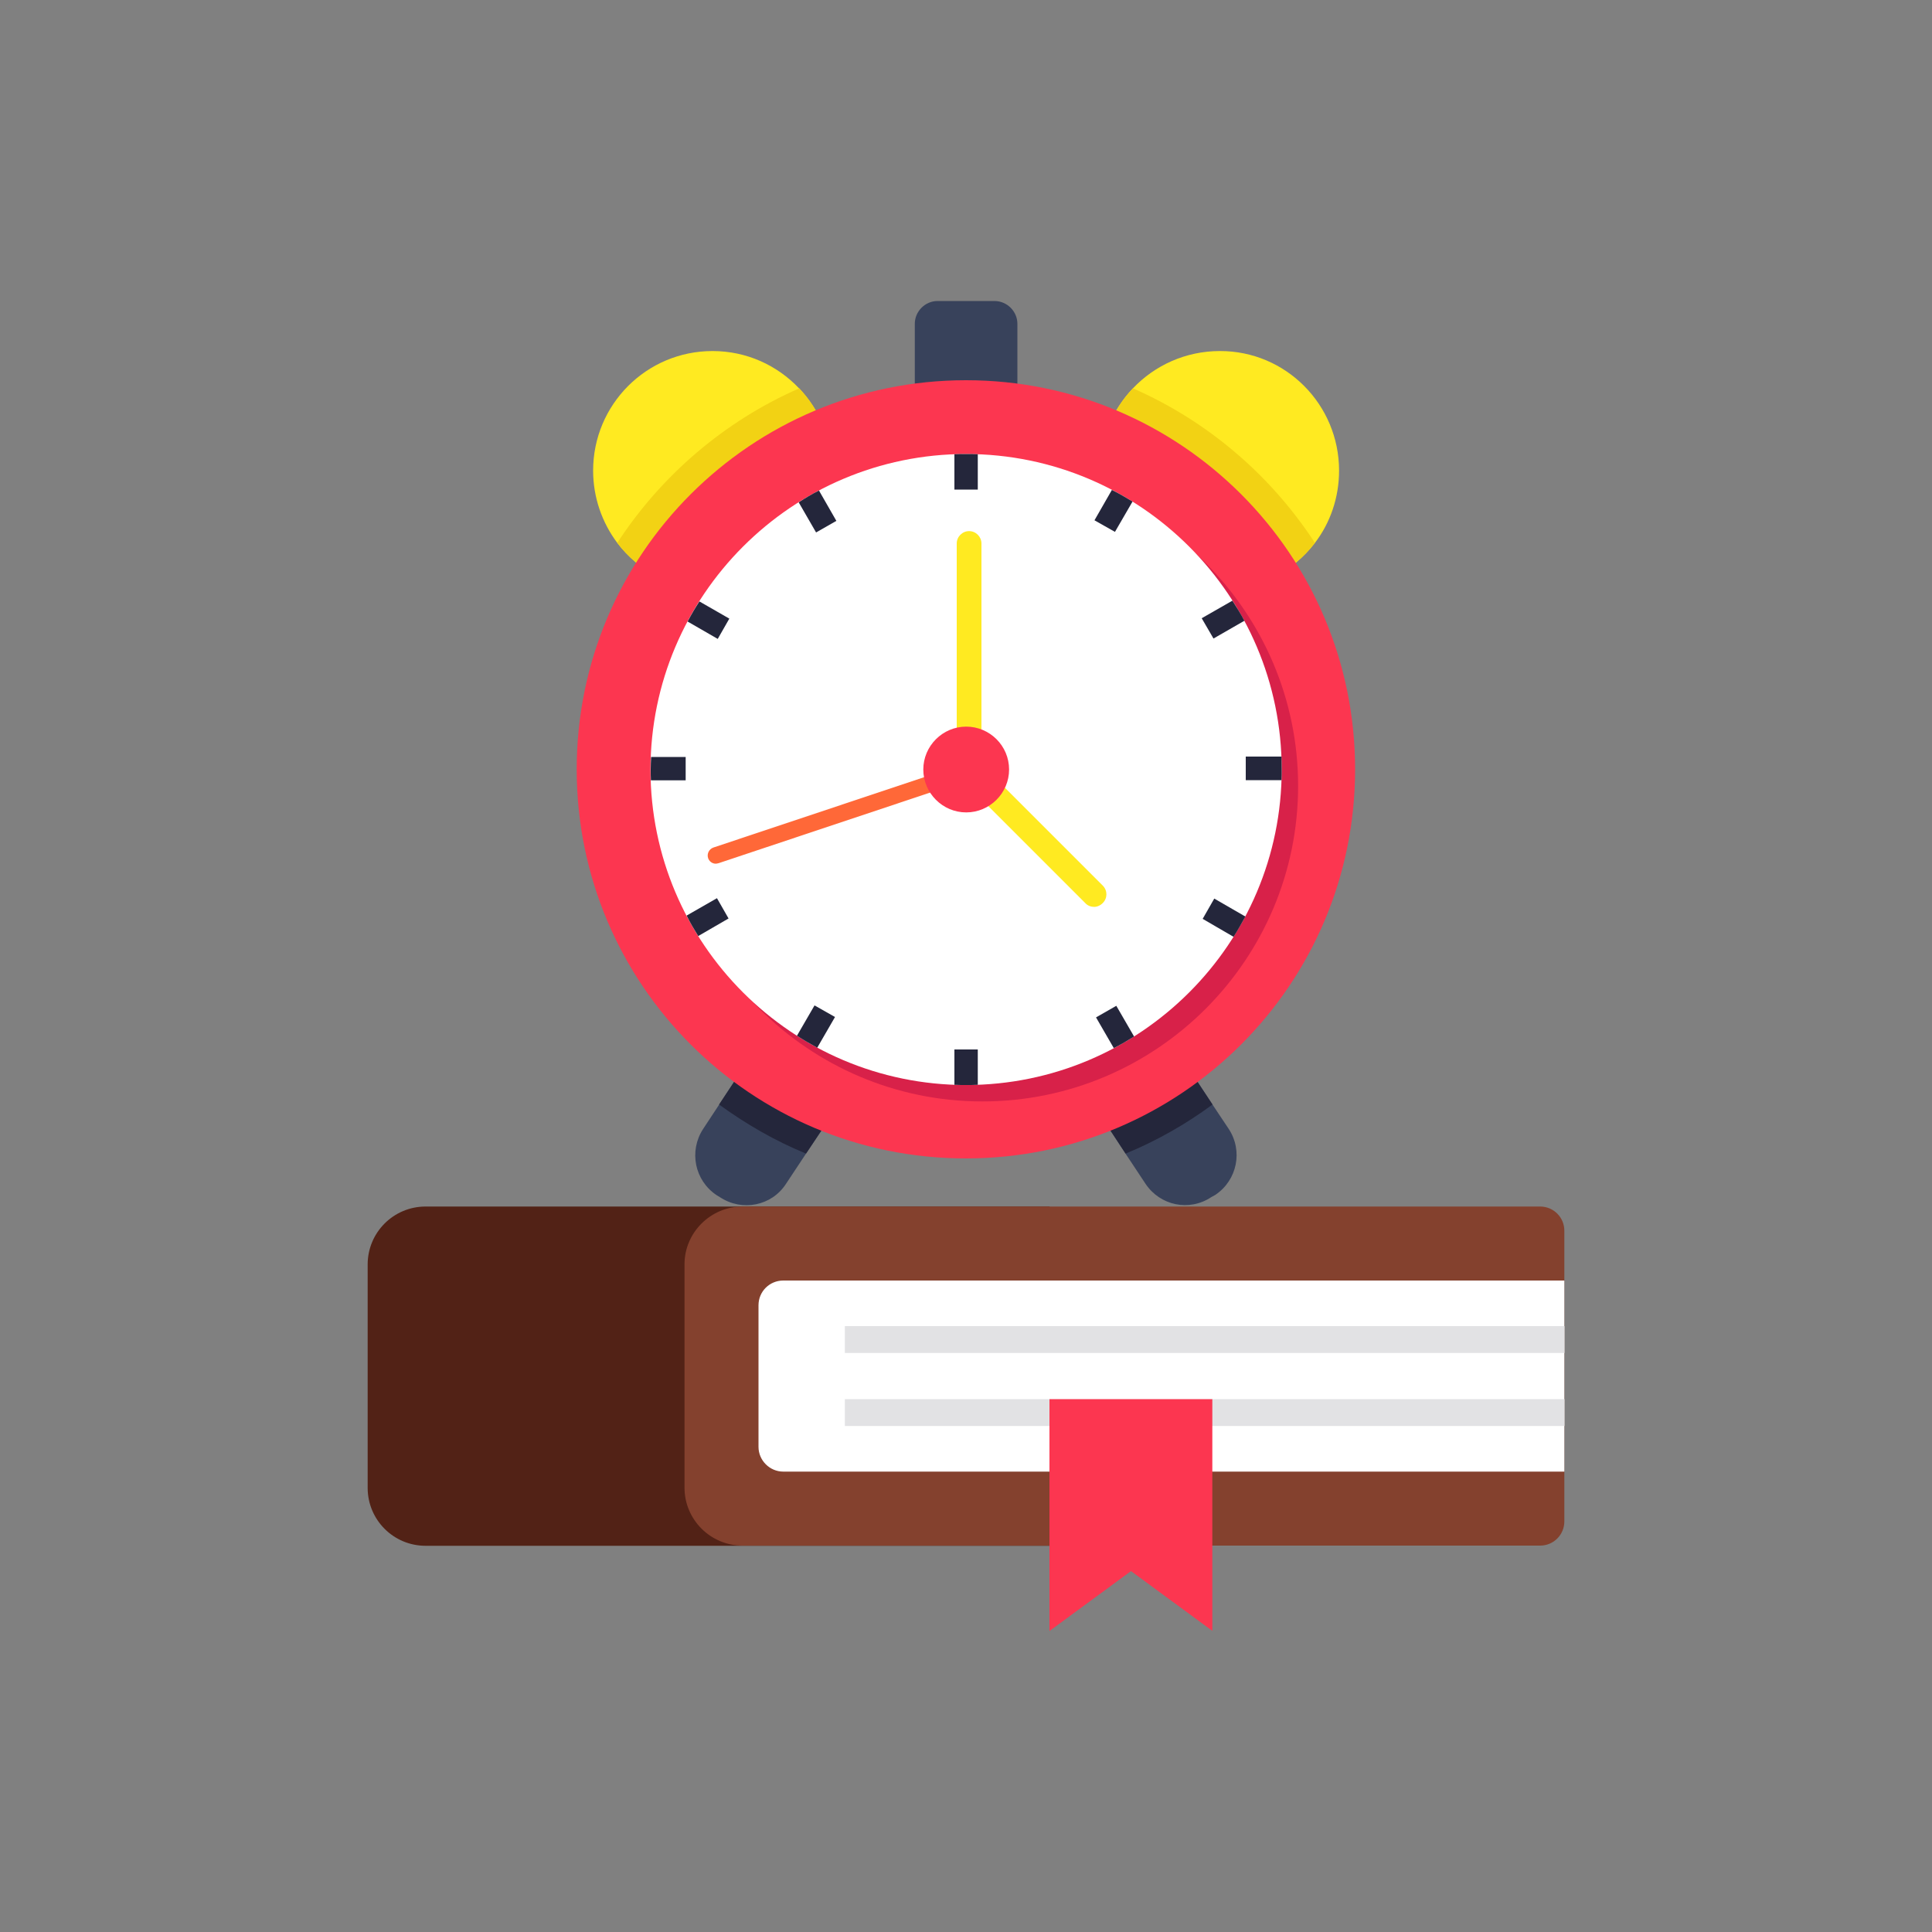
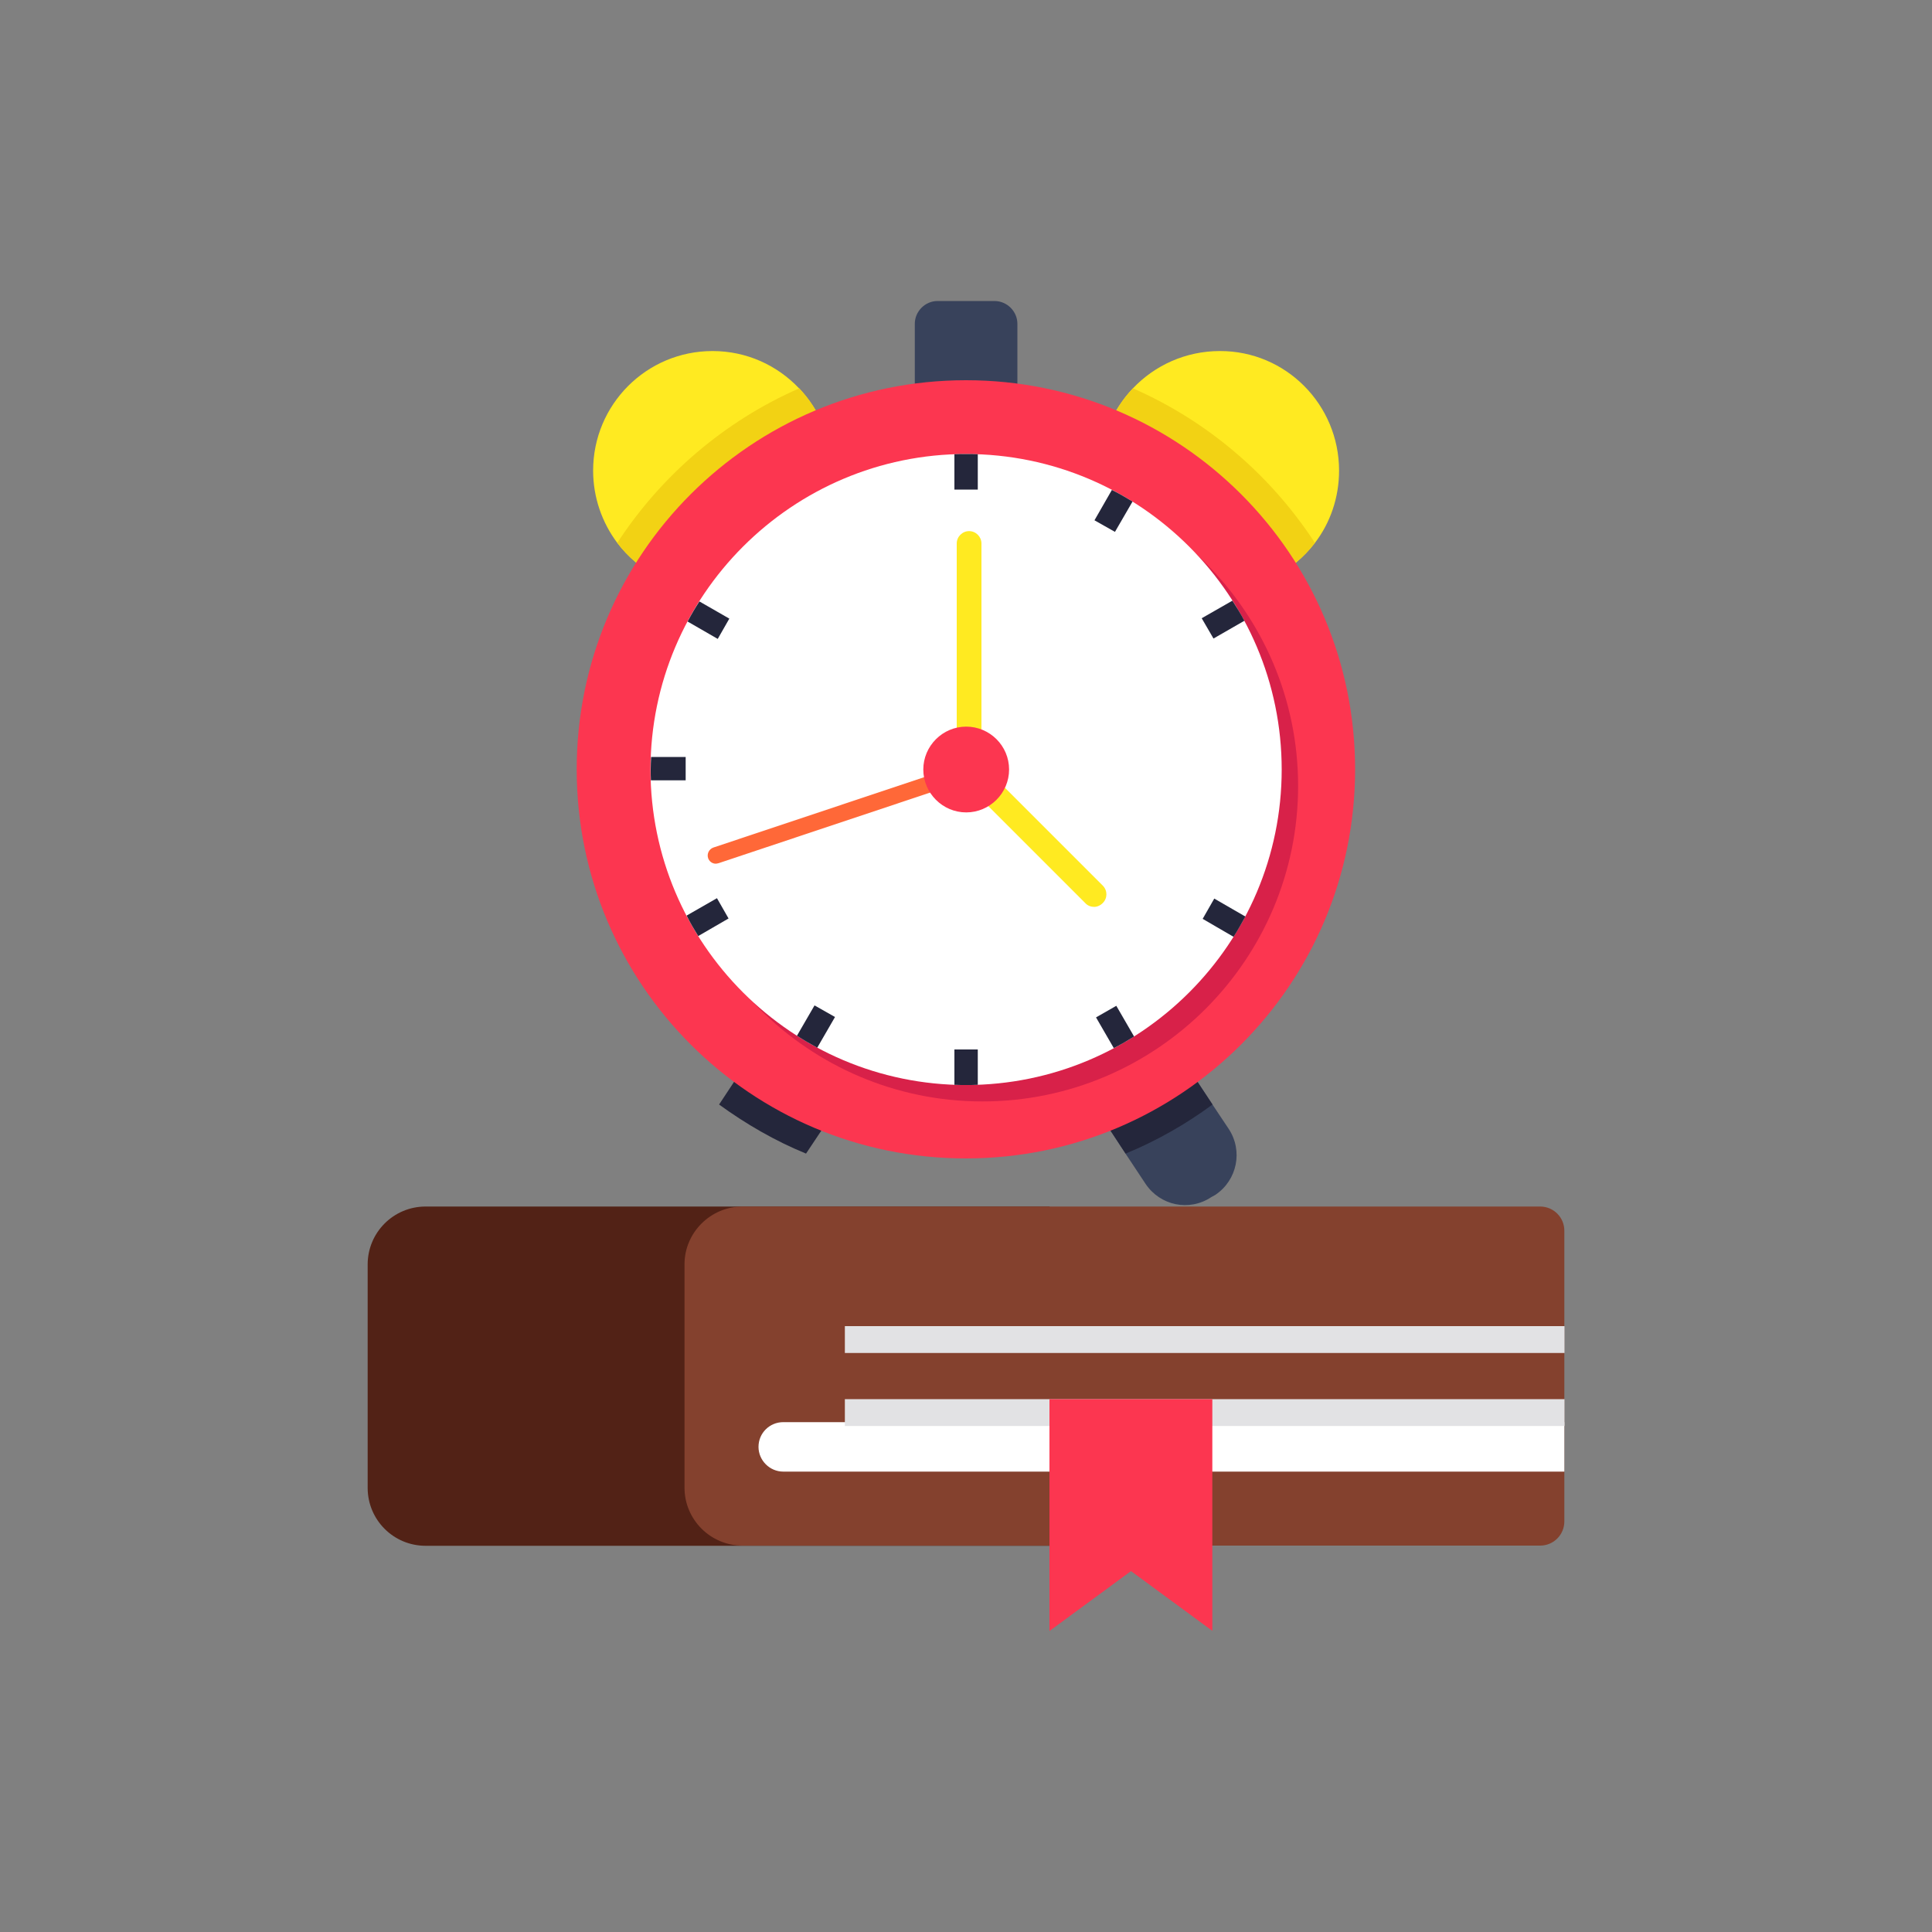
<svg xmlns="http://www.w3.org/2000/svg" id="Layer_1" x="0px" y="0px" viewBox="0 0 100 100" style="enable-background:new 0 0 100 100;" xml:space="preserve">
  <rect x="0" y="0" width="100" height="100" fill="#808080" stroke="none" />
  <style type="text/css">	.st0{fill:#FFFFFF;stroke:#231F20;stroke-width:0.75;stroke-miterlimit:10;}	.st1{fill:url(#SVGID_1_);}	.st2{fill:#FFFFFF;}	.st3{fill:none;stroke:#FFFFFF;stroke-width:0.669;stroke-miterlimit:10;}	.st4{fill:url(#SVGID_00000061470293169685299180000018436384153020882560_);}	.st5{fill:url(#SVGID_00000170967187789990343980000012124730911934350978_);}	.st6{fill:url(#SVGID_00000022559913129725883880000006049550808537175471_);}	.st7{fill:url(#SVGID_00000110459227458886624950000004062042993663848632_);}	.st8{fill:url(#SVGID_00000182528994291453556240000001280308282612398999_);}	.st9{fill:url(#SVGID_00000070806513509068883080000016469363417601467288_);}	.st10{fill:#FC6559;}	.st11{fill:#F05543;}	.st12{fill:#E4E3FF;}	.st13{fill:#D0D0F7;}	.st14{fill:#F7C9A9;}	.st15{fill:#F0B68E;}	.st16{fill:#00D67F;}	.st17{fill:#00C179;}	.st18{fill:#00AF68;}	.st19{opacity:0.3;}	.st20{opacity:0.5;}	.st21{fill:#7979F7;}	.st22{fill:#FF6761;}	.st23{fill:#F4F4F4;}	.st24{fill:#7BFFCD;}	.st25{opacity:0.18;enable-background:new    ;}	.st26{fill:#2B3C65;}	.st27{fill:#EFEFEF;}	.st28{fill:#FC5D3D;}	.st29{fill:#FFCBC3;}	.st30{fill:#FEB69F;}	.st31{fill:#F0C020;}	.st32{fill:#F8E5B0;}	.st33{fill:#72C2E9;}	.st34{fill:#C5E5FE;}	.st35{fill:#522216;}	.st36{fill:#84412E;}	.st37{fill:#E2E2E4;}	.st38{fill:#38425B;}	.st39{fill:#FFEA21;}	.st40{fill:#F2D214;}	.st41{fill:#24263B;}	.st42{fill:#FC3650;}	.st43{fill:#D82149;}	.st44{fill:#FF6838;}	.st45{fill:#56BCD6;}	.st46{fill:#013F69;}	.st47{fill:#056099;}	.st48{fill:#ECECF1;}	.st49{fill:#D73131;}	.st50{fill:#FD4343;}	.st51{fill:#D3D3D8;}	.st52{fill:#A1E52E;}	.st53{fill:#7ECD00;}	.st54{fill:#015081;}	.st55{fill:#012D4E;}	.st56{fill-rule:evenodd;clip-rule:evenodd;fill:#DAD0D3;}	.st57{fill-rule:evenodd;clip-rule:evenodd;fill:#FFDCD5;}	.st58{fill-rule:evenodd;clip-rule:evenodd;fill:#9D9AE8;}	.st59{fill-rule:evenodd;clip-rule:evenodd;fill:#FFD0C7;}	.st60{fill:#FECBAA;}	.st61{fill:#FDD559;}	.st62{fill:#FF84A7;}	.st63{fill:#FEDFC5;}	.st64{fill:#FFAE85;}	.st65{fill:#83D9FF;}	.st66{fill:#D1D0DF;}	.st67{fill:#B5B5C6;}	.st68{fill:#F9A01E;}	.st69{fill:#FFBB26;}	.st70{fill:#EFCDB1;}	.st71{fill:#05BECC;}	.st72{fill:#01C6E1;}	.st73{fill:#C11F2F;}	.st74{fill:#D22732;}</style>
  <g>
    <g>
      <g>
        <g>
          <g>
            <g>
              <path class="st35" d="M54.33,62.45h-32.3c-1.66,0-3,1.34-3,3v11.56c0,1.66,1.34,3,3,3h32.3V62.45z" />
              <path class="st36" d="M80.97,63.7v15.05c0,0.69-0.56,1.25-1.25,1.25H38.43c-1.65,0-3-1.34-3-3V65.44c0-1.65,1.36-2.99,3-2.99       h41.29C80.41,62.45,80.97,63.01,80.97,63.7z" />
-               <path class="st2" d="M80.97,66.29v9.88H40.54c-0.7,0-1.28-0.58-1.28-1.28v-7.33c0-0.72,0.58-1.28,1.28-1.28H80.97z" />
+               <path class="st2" d="M80.97,66.29v9.88H40.54c-0.7,0-1.28-0.58-1.28-1.28c0-0.72,0.58-1.28,1.28-1.28H80.97z" />
            </g>
            <g>
              <path class="st37" d="M43.73,68.64h37.25v1.39H43.73V68.64z" />
              <path class="st37" d="M43.73,72.42h37.25v1.39H43.73V72.42z" />
            </g>
          </g>
          <g>
            <g>
-               <path class="st38" d="M42.9,57.94l-1.18,1.77l-1.04,1.57c-0.74,1.14-2.27,1.44-3.41,0.69l-0.18-0.11       c-1.14-0.76-1.44-2.28-0.7-3.42l0.83-1.26l1.36-2.06c0.76-1.14,2.28-1.44,3.42-0.7l0.18,0.11       C43.32,55.28,43.65,56.8,42.9,57.94z" />
              <path class="st38" d="M62.9,61.85l-0.2,0.11c-1.14,0.76-2.65,0.45-3.41-0.69l-1.04-1.57l-1.16-1.77       c-0.74-1.14-0.43-2.66,0.7-3.42l0.18-0.11c1.13-0.74,2.66-0.43,3.42,0.7l1.36,2.06l0.84,1.26       C64.35,59.56,64.04,61.09,62.9,61.85z" />
            </g>
            <g>
              <path class="st39" d="M43.06,24.36c0,3.42-2.76,6.18-6.18,6.18c-2.02,0-3.8-0.95-4.93-2.44c-0.78-1.04-1.25-2.34-1.25-3.74       c0-3.42,2.76-6.19,6.18-6.19c1.77,0,3.35,0.74,4.48,1.93C42.41,21.2,43.06,22.7,43.06,24.36z" />
              <path class="st39" d="M69.31,24.36c0,1.4-0.46,2.71-1.25,3.74c-1.14,1.49-2.92,2.44-4.93,2.44c-3.42,0-6.19-2.76-6.19-6.18       c0-1.65,0.64-3.15,1.7-4.26c1.13-1.19,2.73-1.93,4.5-1.93C66.55,18.16,69.31,20.94,69.31,24.36z" />
            </g>
            <path class="st38" d="M52.66,16.76v3.59c0,0.66-0.53,1.19-1.19,1.19h-2.94c-0.65,0-1.18-0.53-1.18-1.19v-3.59      c0-0.64,0.53-1.18,1.18-1.18h2.94C52.13,15.58,52.66,16.12,52.66,16.76z" />
            <g>
              <g>
                <path class="st40" d="M36.88,30.54c-2.02,0-3.8-0.95-4.93-2.44c2.28-3.5,5.56-6.31,9.42-8c1.05,1.11,1.7,2.61,1.7,4.26        C43.06,27.78,40.3,30.54,36.88,30.54z" />
                <path class="st41" d="M42.9,57.94l-1.18,1.77c-1.61-0.66-3.11-1.53-4.5-2.54l1.36-2.06c0.76-1.14,2.28-1.44,3.42-0.7        l0.18,0.11C43.32,55.28,43.65,56.8,42.9,57.94z" />
                <path class="st41" d="M61.4,55.11l1.36,2.06c-1.37,1.01-2.89,1.88-4.5,2.54l-1.16-1.77c-0.74-1.14-0.43-2.66,0.7-3.42        l0.18-0.11C59.12,53.66,60.65,53.97,61.4,55.11z" />
                <path class="st40" d="M68.06,28.1c-1.14,1.49-2.92,2.44-4.93,2.44c-3.42,0-6.19-2.76-6.19-6.18c0-1.65,0.64-3.15,1.7-4.26        C62.5,21.79,65.78,24.6,68.06,28.1z" />
                <path class="st42" d="M70.14,39.82c0,11.13-9.02,20.14-20.15,20.14c-11.12,0-20.14-9.01-20.14-20.14S38.88,19.68,50,19.68        C61.12,19.68,70.14,28.7,70.14,39.82z" />
                <path class="st43" d="M67.19,40.68c0,9-7.33,16.33-16.34,16.33c-9,0-16.33-7.33-16.33-16.33s7.33-16.33,16.33-16.33        C59.86,24.35,67.19,31.68,67.19,40.68z" />
                <path class="st2" d="M66.34,39.83c0,9-7.33,16.33-16.34,16.33c-9,0-16.33-7.33-16.33-16.33S41,23.5,50,23.5        C59.01,23.5,66.34,30.83,66.34,39.83z" />
              </g>
              <g>
                <g>
                  <path class="st41" d="M50.61,54.32v1.83c-0.2,0.01-0.41,0.01-0.61,0.01c-0.2,0-0.4,0-0.6-0.01v-1.83H50.61z" />
                </g>
                <g>
                  <path class="st41" d="M50.61,23.51v1.83H49.4v-1.83c0.2-0.01,0.4-0.01,0.6-0.01C50.21,23.5,50.41,23.5,50.61,23.51z" />
                </g>
              </g>
              <g>
                <g>
                  <path class="st41" d="M58.7,53.65c-0.34,0.21-0.69,0.42-1.05,0.6l-0.92-1.59l1.05-0.6L58.7,53.65z" />
                </g>
                <g>
-                   <path class="st41" d="M43.29,26.96l-1.05,0.6L41.34,26c0.34-0.22,0.69-0.43,1.05-0.61L43.29,26.96z" />
-                 </g>
+                   </g>
              </g>
              <g>
                <g>
                  <path class="st41" d="M64.46,47.44c-0.2,0.36-0.39,0.71-0.61,1.05l-1.6-0.93l0.6-1.05L64.46,47.44z" />
                </g>
                <g>
                  <path class="st41" d="M37.75,32.02l-0.6,1.05l-1.56-0.9c0.19-0.36,0.39-0.7,0.61-1.04L37.75,32.02z" />
                </g>
              </g>
              <g>
                <g>
-                   <path class="st41" d="M66.34,39.83c0,0.19,0,0.37-0.01,0.55h-1.85v-1.22h1.85C66.33,39.39,66.34,39.61,66.34,39.83z" />
-                 </g>
+                   </g>
                <g>
                  <path class="st41" d="M35.49,39.17v1.22h-1.8c-0.01-0.19-0.01-0.37-0.01-0.55c0-0.22,0.01-0.44,0.02-0.66H35.49z" />
                </g>
              </g>
              <g>
                <g>
                  <path class="st41" d="M64.41,32.13l-1.6,0.92L62.2,32l1.59-0.91C64.01,31.43,64.22,31.77,64.41,32.13z" />
                </g>
                <g>
                  <path class="st41" d="M37.71,47.54l-1.57,0.91c-0.21-0.34-0.42-0.69-0.6-1.06l1.57-0.9L37.71,47.54z" />
                </g>
              </g>
              <g>
                <g>
                  <path class="st41" d="M58.62,25.96l-0.91,1.57l-1.06-0.6l0.9-1.57C57.92,25.54,58.27,25.75,58.62,25.96z" />
                </g>
                <g>
                  <path class="st41" d="M43.22,52.64l-0.92,1.59c-0.36-0.2-0.71-0.4-1.05-0.62l0.91-1.57L43.22,52.64z" />
                </g>
              </g>
              <g>
                <path class="st39" d="M56.63,46.94c-0.16,0-0.33-0.06-0.45-0.19l-6.47-6.47c-0.12-0.12-0.19-0.28-0.19-0.45V28.13        c0-0.35,0.29-0.64,0.64-0.64c0.35,0,0.64,0.29,0.64,0.64v11.43l6.28,6.28c0.25,0.25,0.25,0.65,0,0.9        C56.95,46.87,56.79,46.94,56.63,46.94z" />
              </g>
              <g>
                <path class="st44" d="M36.99,44.7c-0.15-0.02-0.29-0.13-0.34-0.29c-0.07-0.22,0.05-0.46,0.27-0.54l13.33-4.45        c0.22-0.07,0.46,0.05,0.54,0.27c0.07,0.22-0.05,0.46-0.27,0.54l-13.33,4.45C37.12,44.7,37.05,44.71,36.99,44.7z" />
              </g>
              <path class="st42" d="M52.23,39.83c0,1.22-1,2.22-2.22,2.22c-1.22,0-2.22-1-2.22-2.22s1-2.22,2.22-2.22       C51.23,37.61,52.23,38.6,52.23,39.83z" />
            </g>
          </g>
        </g>
        <path class="st42" d="M62.76,84.42l-4.22-3.1l-4.22,3.1V72.42h8.43V84.42z" />
      </g>
    </g>
  </g>
</svg>